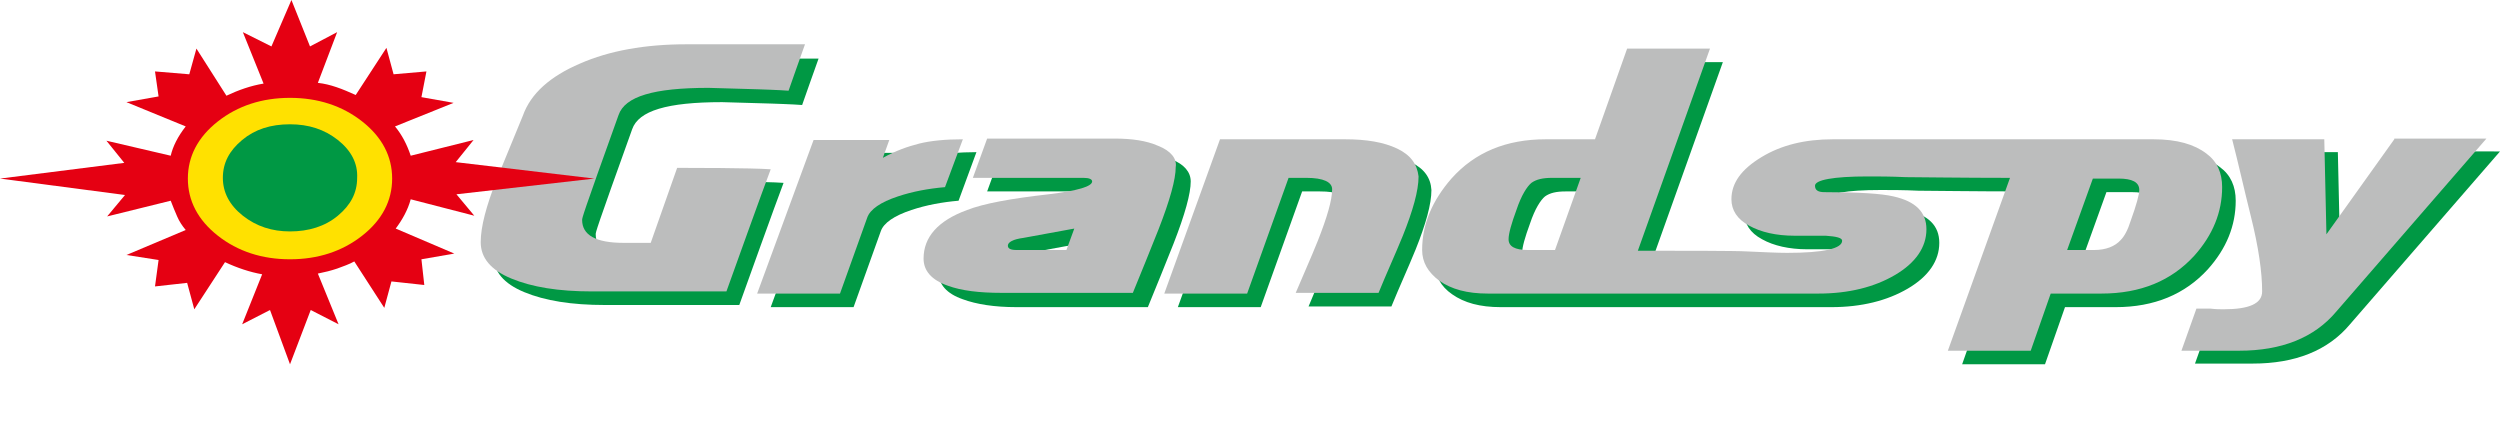
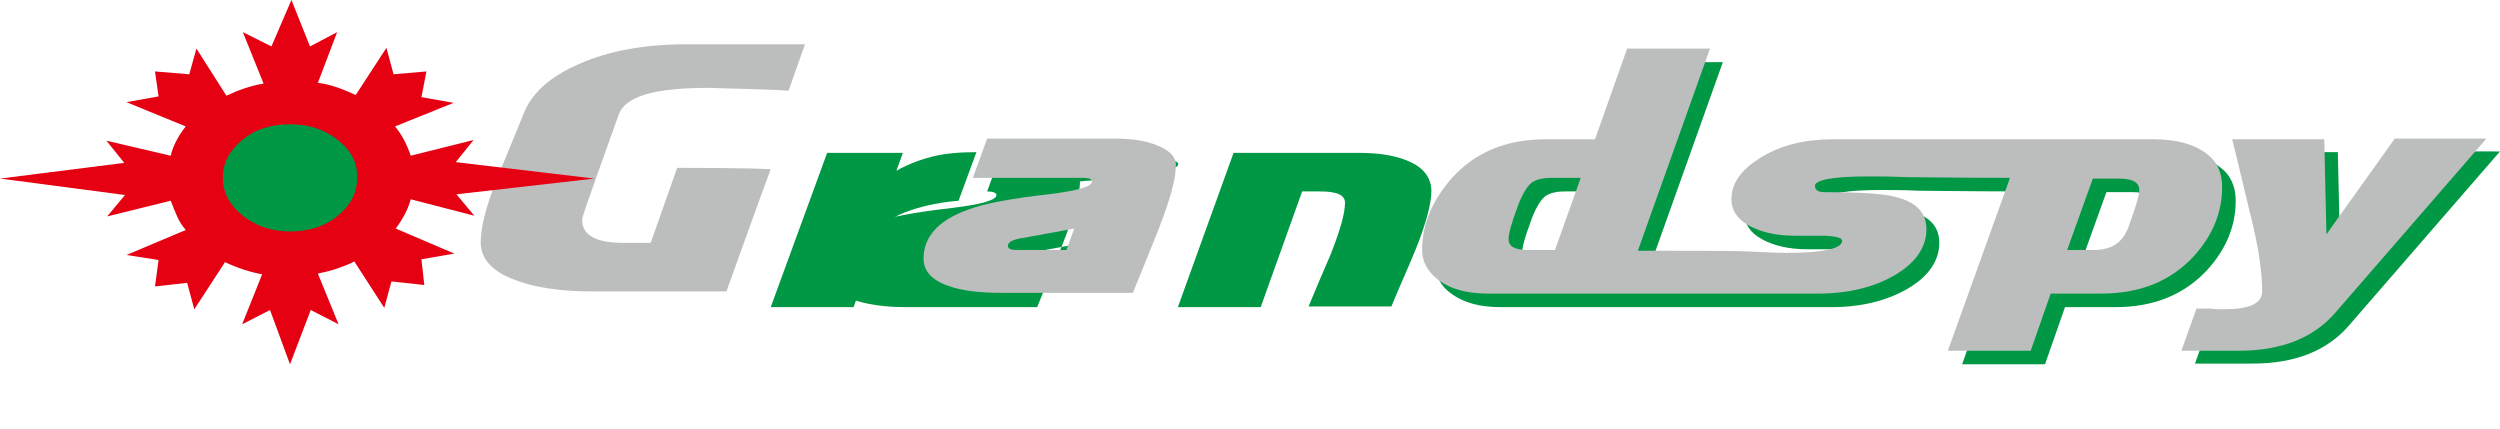
<svg xmlns="http://www.w3.org/2000/svg" version="1.1" id="レイヤー_1" x="0px" y="0px" width="350px" height="60px" viewBox="0 0 350 60" style="enable-background:new 0 0 350 60;" xml:space="preserve">
  <style type="text/css">
	.st0{fill:#231815;}
	.st1{fill:#00A17A;}
	.st2{fill:#E50012;}
	.st3{fill:#8F8F8F;}
	.st4{fill:#003786;}
	.st5{fill:#CD000D;}
	.st6{fill:#9F8143;}
	.st7{fill-rule:evenodd;clip-rule:evenodd;fill:#656464;}
	.st8{fill:#CBAC6E;}
	.st9{fill:#FFFFFF;}
	.st10{fill:none;stroke:#004097;stroke-width:3.559;stroke-linecap:square;stroke-linejoin:round;}
	.st11{fill:#DBDCDC;}
	.st12{fill:#9E9E9F;}
	.st13{fill:#A68E35;stroke:#C8C9CA;stroke-width:1.266;}
	.st14{fill:#D2A000;}
	.st15{fill:#A0A1A1;}
	.st16{fill:#0062B0;}
	.st17{fill:none;stroke:#231815;stroke-width:0.311;}
	.st18{fill:#B28D19;}
	.st19{fill:#C39A31;}
	.st20{fill:#0C3B60;}
	.st21{fill:#AAA126;}
	.st22{fill:#B8B7B4;}
	.st23{fill:#CEA60F;}
	.st24{fill:#D2D8DB;}
	.st25{fill:#DDBA00;}
	.st26{fill:#CC0C18;}
	.st27{fill:none;stroke:#001A58;stroke-width:3.825;stroke-linecap:square;stroke-linejoin:bevel;}
	.st28{fill:#D8D8D9;}
	.st29{fill:#7D7D7D;}
	.st30{fill:#0B2A57;}
	.st31{fill:#C8C9CA;stroke:#C8C9CA;stroke-width:0.832;stroke-linecap:square;stroke-linejoin:bevel;}
	.st32{fill:#C8C9CA;}
	.st33{fill:#CF000E;}
	.st34{fill:#7C6700;}
	.st35{fill:#A08143;}
	.st36{fill:#A9AAAA;}
	.st37{fill:#694A31;}
	.st38{fill:#9C9C9D;}
	.st39{fill:#009844;}
	.st40{fill:#BCBDBD;}
	.st41{fill:#FFE100;}
</style>
  <g>
    <g>
      <g>
-         <path class="st39" d="M96.7,25.4C96.3,26.8,93,36,93,36h-3.8c-3.9,0-5.8-1.1-5.8-3.2c0-0.3,0-0.5,5.1-14.7     c0.9-2.6,4.9-3.8,12.6-3.8l6.9,0.2c0,0,3.1,0.1,4.3,0.2c0.4-1.1,1.6-4.6,2.3-6.5c-2.8,0-16.6,0-16.6,0C92.1,8.1,87.1,9,83,10.8     c-4.2,1.8-6.9,4.2-8,7.3l-3.7,9c-1.4,3.6-2.2,6.5-2.2,8.7c0,2.2,1.4,3.9,4.3,5.1c2.9,1.2,6.6,1.8,11.3,1.8c0,0,17.2,0,18.8,0     c0.5-1.4,5.2-14.5,6.2-17.1C107.1,25.4,98.1,25.4,96.7,25.4z" />
        <path class="st39" d="M136.7,21.3c-2.4,0-4.5,0.2-6.1,0.6c-1.6,0.4-3.3,1-5.1,2l0.9-2.5h-10.6L107.9,43h11.6l3.8-10.6     c0.4-1.2,1.9-2.2,4.3-3c2.1-0.7,4.3-1.1,6.6-1.3L136.7,21.3z" />
-         <path class="st39" d="M164,22.3c-1.6-0.7-3.6-1-6-1h-17.8l-2,5.5h15.5c0.8,0,1.3,0.2,1.3,0.5c0,0.7-2,1.3-6.1,1.8     c-5.3,0.6-9.1,1.3-11.4,2.2c-4.1,1.5-6.1,3.8-6.1,6.8c0,1.7,1.1,3,3.4,3.8c1.9,0.7,4.4,1.1,7.5,1.1h18.4c1.2-2.9,2.4-5.9,3.6-8.9     c1.6-4.1,2.4-7,2.4-8.7C166.7,24.1,165.8,23,164,22.3z M151.2,36.9h-7c-0.8,0-1.2-0.2-1.2-0.6c0-0.5,0.7-0.9,2.2-1.1l7.1-1.3     L151.2,36.9z" />
+         <path class="st39" d="M164,22.3c-1.6-0.7-3.6-1-6-1h-17.8l-2,5.5c0.8,0,1.3,0.2,1.3,0.5c0,0.7-2,1.3-6.1,1.8     c-5.3,0.6-9.1,1.3-11.4,2.2c-4.1,1.5-6.1,3.8-6.1,6.8c0,1.7,1.1,3,3.4,3.8c1.9,0.7,4.4,1.1,7.5,1.1h18.4c1.2-2.9,2.4-5.9,3.6-8.9     c1.6-4.1,2.4-7,2.4-8.7C166.7,24.1,165.8,23,164,22.3z M151.2,36.9h-7c-0.8,0-1.2-0.2-1.2-0.6c0-0.5,0.7-0.9,2.2-1.1l7.1-1.3     L151.2,36.9z" />
        <path class="st39" d="M197.5,22.7c-1.9-0.9-4.3-1.3-7.3-1.3h-17.5L164.9,43h11.6l5.8-16.2c0.3,0,0.7,0,1.3,0c0.6,0,1,0,1.2,0     c2.4,0,3.5,0.5,3.5,1.6c0,1.5-0.7,3.9-2,7.2c-1.1,2.5-2.1,4.9-3.1,7.3h11.6c1.1-2.7,2.3-5.3,3.4-8c1.4-3.5,2.2-6.3,2.2-8.3     C200.3,24.9,199.4,23.6,197.5,22.7z" />
        <path class="st39" d="M309.1,37.7c2.6-2.9,3.9-6.1,3.9-9.6c0-2-0.7-3.6-2.2-4.7c-1.7-1.3-4.1-2-7.4-2H296h-10.7h-26.9     c-3.9,0-7.2,0.8-10,2.5c-2.8,1.7-4.2,3.6-4.2,5.9c0,1.5,0.8,2.8,2.5,3.7c1.6,0.9,3.8,1.4,6.3,1.4c2.8,0,4.3,0,4.4,0     c1.5,0.1,2.3,0.3,2.3,0.7c0,1.1-2.6,1.7-7.7,1.7c-1.4,0-3.3-0.1-5.6-0.2c-1.5-0.1-9.5-0.1-15.3-0.1l10.1-28.3h-11.6l-4.5,12.7     h-6.9c-5.5,0-9.9,1.8-13.2,5.5c-2.7,3.1-4.1,6.4-4.1,10c0,1.7,0.8,3.2,2.4,4.3c1.7,1.2,3.9,1.8,6.8,1.8h12.5h6.3h27.5     c4.2,0,7.8-0.9,10.7-2.6c2.9-1.7,4.4-3.9,4.4-6.4c0-2.4-1.5-3.9-4.6-4.6c-1.7-0.4-4.9-0.6-9.7-0.6c-0.9,0-1.3-0.3-1.3-0.9     c0-0.8,2.5-1.3,7.4-1.3c1.4,0,3.2,0,5.3,0.1c1.1,0,8.2,0.1,14.6,0.1L274.7,51h11.6l2.8-8h7.1C301.6,43,305.9,41.2,309.1,37.7z      M219.6,36.9h-3.8c-1.8,0-2.7-0.5-2.7-1.5c0-0.8,0.4-2.2,1.1-4.1c0.7-2.1,1.5-3.3,2.1-3.8c0.7-0.5,1.6-0.7,2.9-0.7h4L219.6,36.9z      M300.2,32.8c-0.4,1.3-0.9,2.2-1.4,2.7c-0.8,0.9-2.1,1.4-3.7,1.4h-3.8l3.6-10h3.6c1.9,0,2.9,0.5,2.9,1.6     C301.4,29.1,301,30.5,300.2,32.8z" />
        <path class="st39" d="M337.1,21.3l-9.5,13.3l-0.3-13.3h-12.9c0.9,3.5,1.7,7.1,2.6,10.7c1.1,4.4,1.6,7.9,1.6,10.6     c0,1.7-1.8,2.5-5.4,2.5c-0.4,0-1.1,0-1.9-0.1c-0.9,0-1.5,0-1.9,0l-2.1,5.9h8.1c5.9,0,10.5-1.8,13.6-5.5l21-24.2H337.1z" />
      </g>
      <g>
        <path class="st40" d="M94.8,23.5c-0.5,1.4-3.7,10.5-3.7,10.5h-3.8c-3.9,0-5.8-1.1-5.8-3.2c0-0.3,0-0.5,5.1-14.7     c0.9-2.6,4.9-3.8,12.6-3.8l6.9,0.2c0,0,3.1,0.1,4.3,0.2c0.4-1.1,1.6-4.6,2.3-6.5c-2.8,0-16.6,0-16.6,0c-5.8,0-10.8,0.9-14.9,2.7     c-4.2,1.8-6.9,4.2-8,7.3l-3.7,9c-1.4,3.6-2.2,6.5-2.2,8.7c0,2.2,1.4,3.9,4.3,5.1c2.9,1.2,6.6,1.8,11.3,1.8c0,0,17.2,0,18.8,0     c0.5-1.4,5.2-14.5,6.2-17.1C105.2,23.5,96.2,23.5,94.8,23.5z" />
-         <path class="st40" d="M134.8,19.5c-2.4,0-4.5,0.2-6.1,0.6c-1.6,0.4-3.3,1-5.1,2l0.9-2.5h-10.6L106,41.1h11.6l3.8-10.6     c0.4-1.2,1.9-2.2,4.3-3c2.1-0.7,4.3-1.1,6.6-1.3L134.8,19.5z" />
        <path class="st40" d="M162.1,20.4c-1.6-0.7-3.6-1-6.1-1h-17.8l-2,5.5h15.5c0.8,0,1.2,0.2,1.2,0.5c0,0.7-2,1.3-6.1,1.8     c-5.3,0.6-9.1,1.3-11.4,2.2c-4.1,1.5-6.1,3.8-6.1,6.8c0,1.7,1.1,3,3.4,3.8c1.9,0.7,4.4,1,7.5,1h18.4c1.2-2.9,2.4-5.9,3.6-8.9     c1.6-4.1,2.4-7,2.4-8.7C164.8,22.2,163.9,21.1,162.1,20.4z M149.3,35h-7c-0.8,0-1.2-0.2-1.2-0.6c0-0.5,0.7-0.9,2.2-1.1l7.1-1.3     L149.3,35z" />
-         <path class="st40" d="M195.6,20.8c-1.9-0.9-4.3-1.3-7.3-1.3h-17.5L163,41.1h11.6l5.8-16.2c0.3,0,0.7,0,1.3,0c0.6,0,1,0,1.2,0     c2.4,0,3.6,0.6,3.6,1.6c0,1.5-0.7,3.9-2,7.2c-1,2.5-2.1,4.9-3.1,7.3h11.6c1.1-2.7,2.3-5.3,3.4-8c1.4-3.5,2.2-6.3,2.2-8.3     C198.4,23,197.5,21.7,195.6,20.8z" />
        <path class="st40" d="M307.2,35.8c2.6-2.9,3.9-6.1,3.9-9.6c0-2-0.7-3.6-2.2-4.7c-1.7-1.3-4.1-2-7.4-2h-7.3h-10.7h-26.9     c-3.9,0-7.2,0.8-10,2.5c-2.8,1.7-4.2,3.6-4.2,5.9c0,1.5,0.8,2.8,2.5,3.7c1.6,0.9,3.8,1.4,6.3,1.4c2.8,0,4.3,0,4.4,0     c1.5,0.1,2.3,0.3,2.3,0.7c0,1.1-2.6,1.7-7.7,1.7c-1.4,0-3.3-0.1-5.6-0.2c-1.5-0.1-9.5-0.1-15.3-0.1l10.1-28.3h-11.6l-4.5,12.7     h-6.9c-5.5,0-9.9,1.8-13.2,5.5c-2.7,3.1-4.1,6.4-4.1,10c0,1.7,0.8,3.1,2.4,4.3c1.7,1.2,3.9,1.8,6.8,1.8h12.5h6.3h27.5     c4.2,0,7.8-0.9,10.7-2.6c2.9-1.7,4.4-3.9,4.4-6.4c0-2.4-1.5-3.9-4.6-4.6c-1.7-0.4-4.9-0.6-9.7-0.6c-0.9,0-1.3-0.3-1.3-0.9     c0-0.8,2.5-1.3,7.4-1.3c1.4,0,3.2,0,5.3,0.1c1.1,0,8.2,0.1,14.6,0.1l-8.7,24.2h11.6l2.8-8h7.1C299.7,41.1,304,39.3,307.2,35.8z      M217.7,35h-3.8c-1.8,0-2.7-0.5-2.7-1.5c0-0.8,0.4-2.2,1.1-4.1c0.7-2.1,1.5-3.3,2.1-3.8c0.7-0.5,1.6-0.7,2.9-0.7h4L217.7,35z      M298.3,30.9c-0.4,1.3-0.9,2.2-1.4,2.7c-0.8,0.9-2.1,1.4-3.7,1.4h-3.8l3.6-10h3.6c1.9,0,2.9,0.5,2.9,1.6     C299.5,27.2,299.1,28.7,298.3,30.9z" />
        <path class="st40" d="M335.2,19.5l-9.5,13.3l-0.3-13.3h-12.9c0.9,3.5,1.7,7.1,2.6,10.7c1.1,4.4,1.6,7.9,1.6,10.6     c0,1.7-1.8,2.5-5.4,2.5c-0.4,0-1.1,0-1.9-0.1c-0.9,0-1.5,0-1.9,0l-2.1,5.9h8.1c5.9,0,10.5-1.8,13.6-5.5l21-24.2H335.2z" />
      </g>
    </g>
    <g>
      <path class="st2" d="M66.4,30.2l-2.5-3L83.2,25l-19.4-2.3l2.5-3.1l-8.8,2.2c-0.5-1.5-1.2-2.9-2.2-4.1l8.2-3.3L59,13.6l0.7-3.6    l-4.6,0.4l-1-3.7l-4.3,6.6c-0.9-0.4-1.8-0.8-2.7-1.1c-0.9-0.3-1.7-0.5-2.6-0.6l2.7-7.1l-3.8,2L40.8,0L38,6.5l-4-2l2.9,7.2    c-1.8,0.3-3.5,0.9-5.2,1.7l-4.2-6.6l-1,3.6L21.7,10l0.5,3.5l-4.5,0.8l8.3,3.4c-1.1,1.4-1.8,2.8-2.1,4.1l-9-2.1l2.5,3.1L0,25    l17.5,2.3l-2.5,3l8.9-2.2c0.3,0.8,0.6,1.5,0.9,2.2c0.3,0.7,0.7,1.3,1.2,1.9l-8.3,3.5l4.5,0.7l-0.5,3.7l4.5-0.5l1,3.7l4.3-6.6    c1.7,0.8,3.5,1.4,5.2,1.7l-2.8,7l3.9-2l2.8,7.6l2.9-7.6l3.9,2l-2.9-7.1c1-0.2,1.8-0.4,2.7-0.7c0.8-0.3,1.7-0.6,2.4-1l4.2,6.5    l1-3.7l4.6,0.5L59,36.3l4.6-0.8l-8.2-3.5c0.9-1.2,1.7-2.6,2.1-4.1L66.4,30.2z" />
-       <path class="st41" d="M30.5,33c-2.8-2.2-4.2-4.9-4.2-8c0-3.1,1.4-5.8,4.2-8c2.8-2.2,6.2-3.3,10.1-3.3c3.9,0,7.3,1.1,10.1,3.3    c2.8,2.2,4.2,4.9,4.2,8c0,3.1-1.4,5.8-4.2,8c-2.8,2.2-6.2,3.3-10.1,3.3C36.7,36.3,33.3,35.2,30.5,33z" />
      <path class="st39" d="M47.3,19.6c-1.9-1.5-4.1-2.2-6.7-2.2c-2.7,0-4.9,0.7-6.7,2.2c-1.8,1.5-2.7,3.2-2.7,5.3c0,2,0.9,3.8,2.8,5.3    c1.9,1.5,4.1,2.2,6.6,2.2c2.6,0,4.9-0.7,6.7-2.2c1.8-1.5,2.7-3.2,2.7-5.3C50.1,22.9,49.2,21.1,47.3,19.6z" />
    </g>
  </g>
</svg>